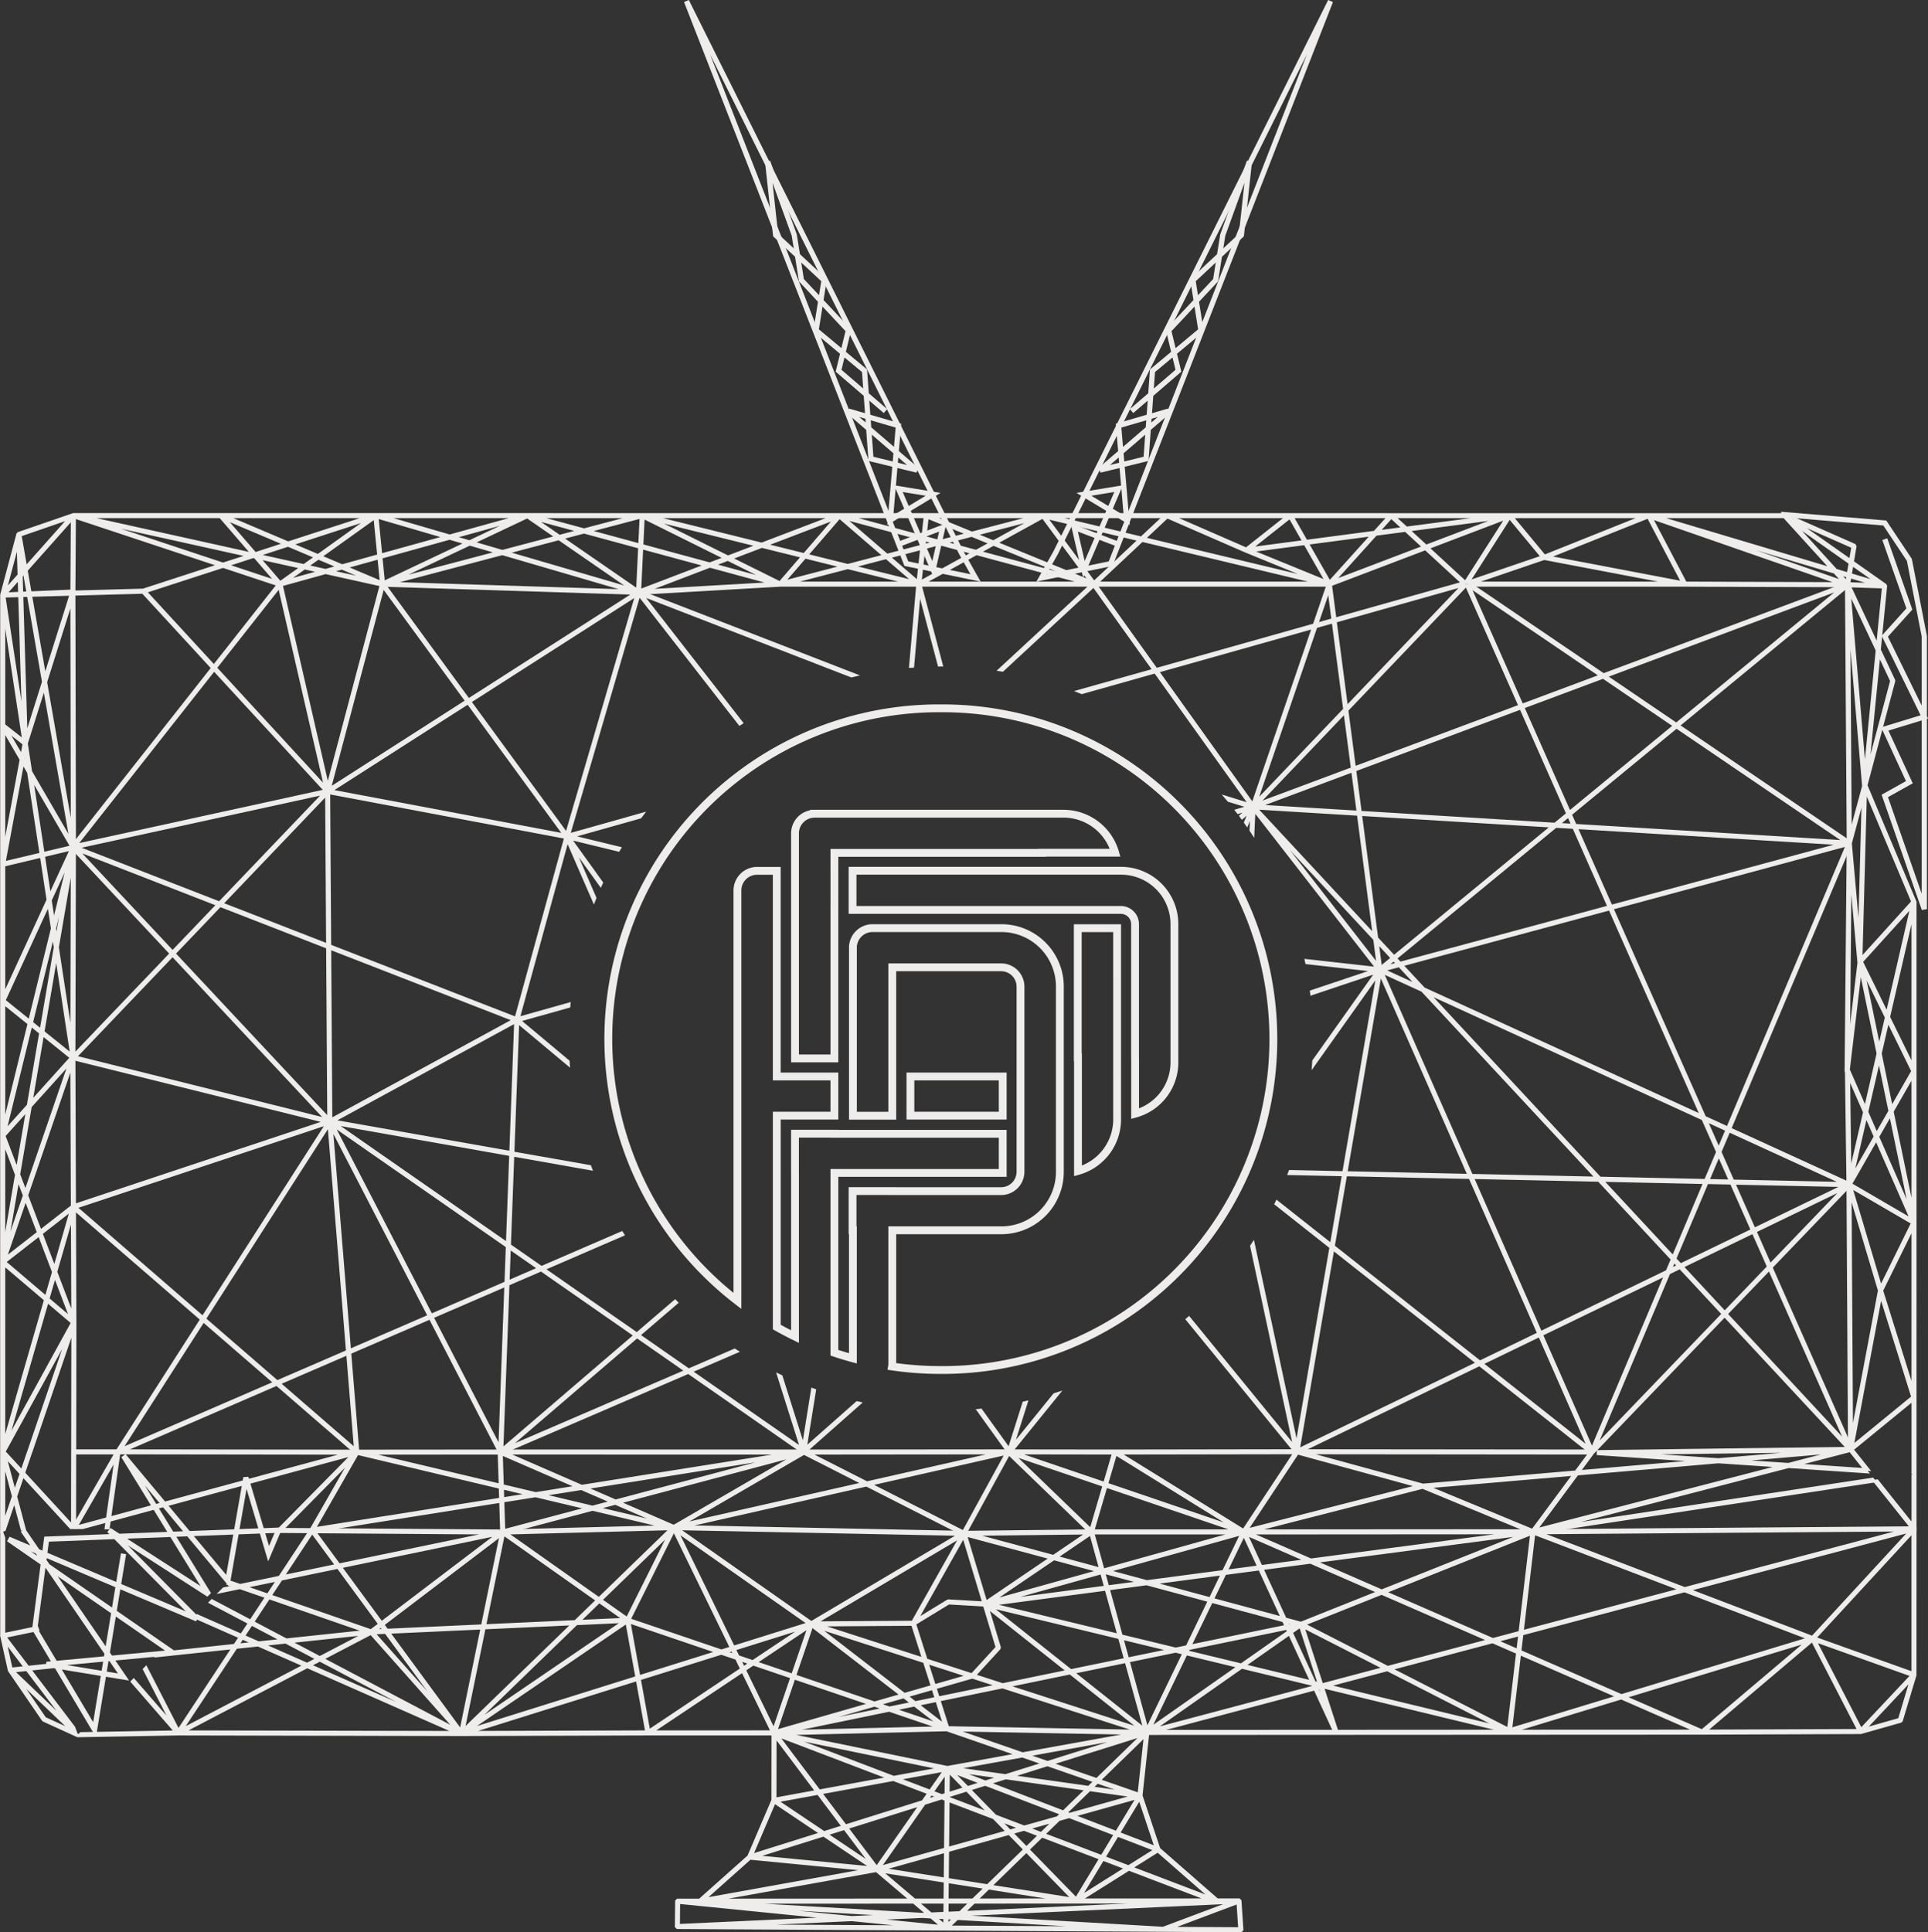
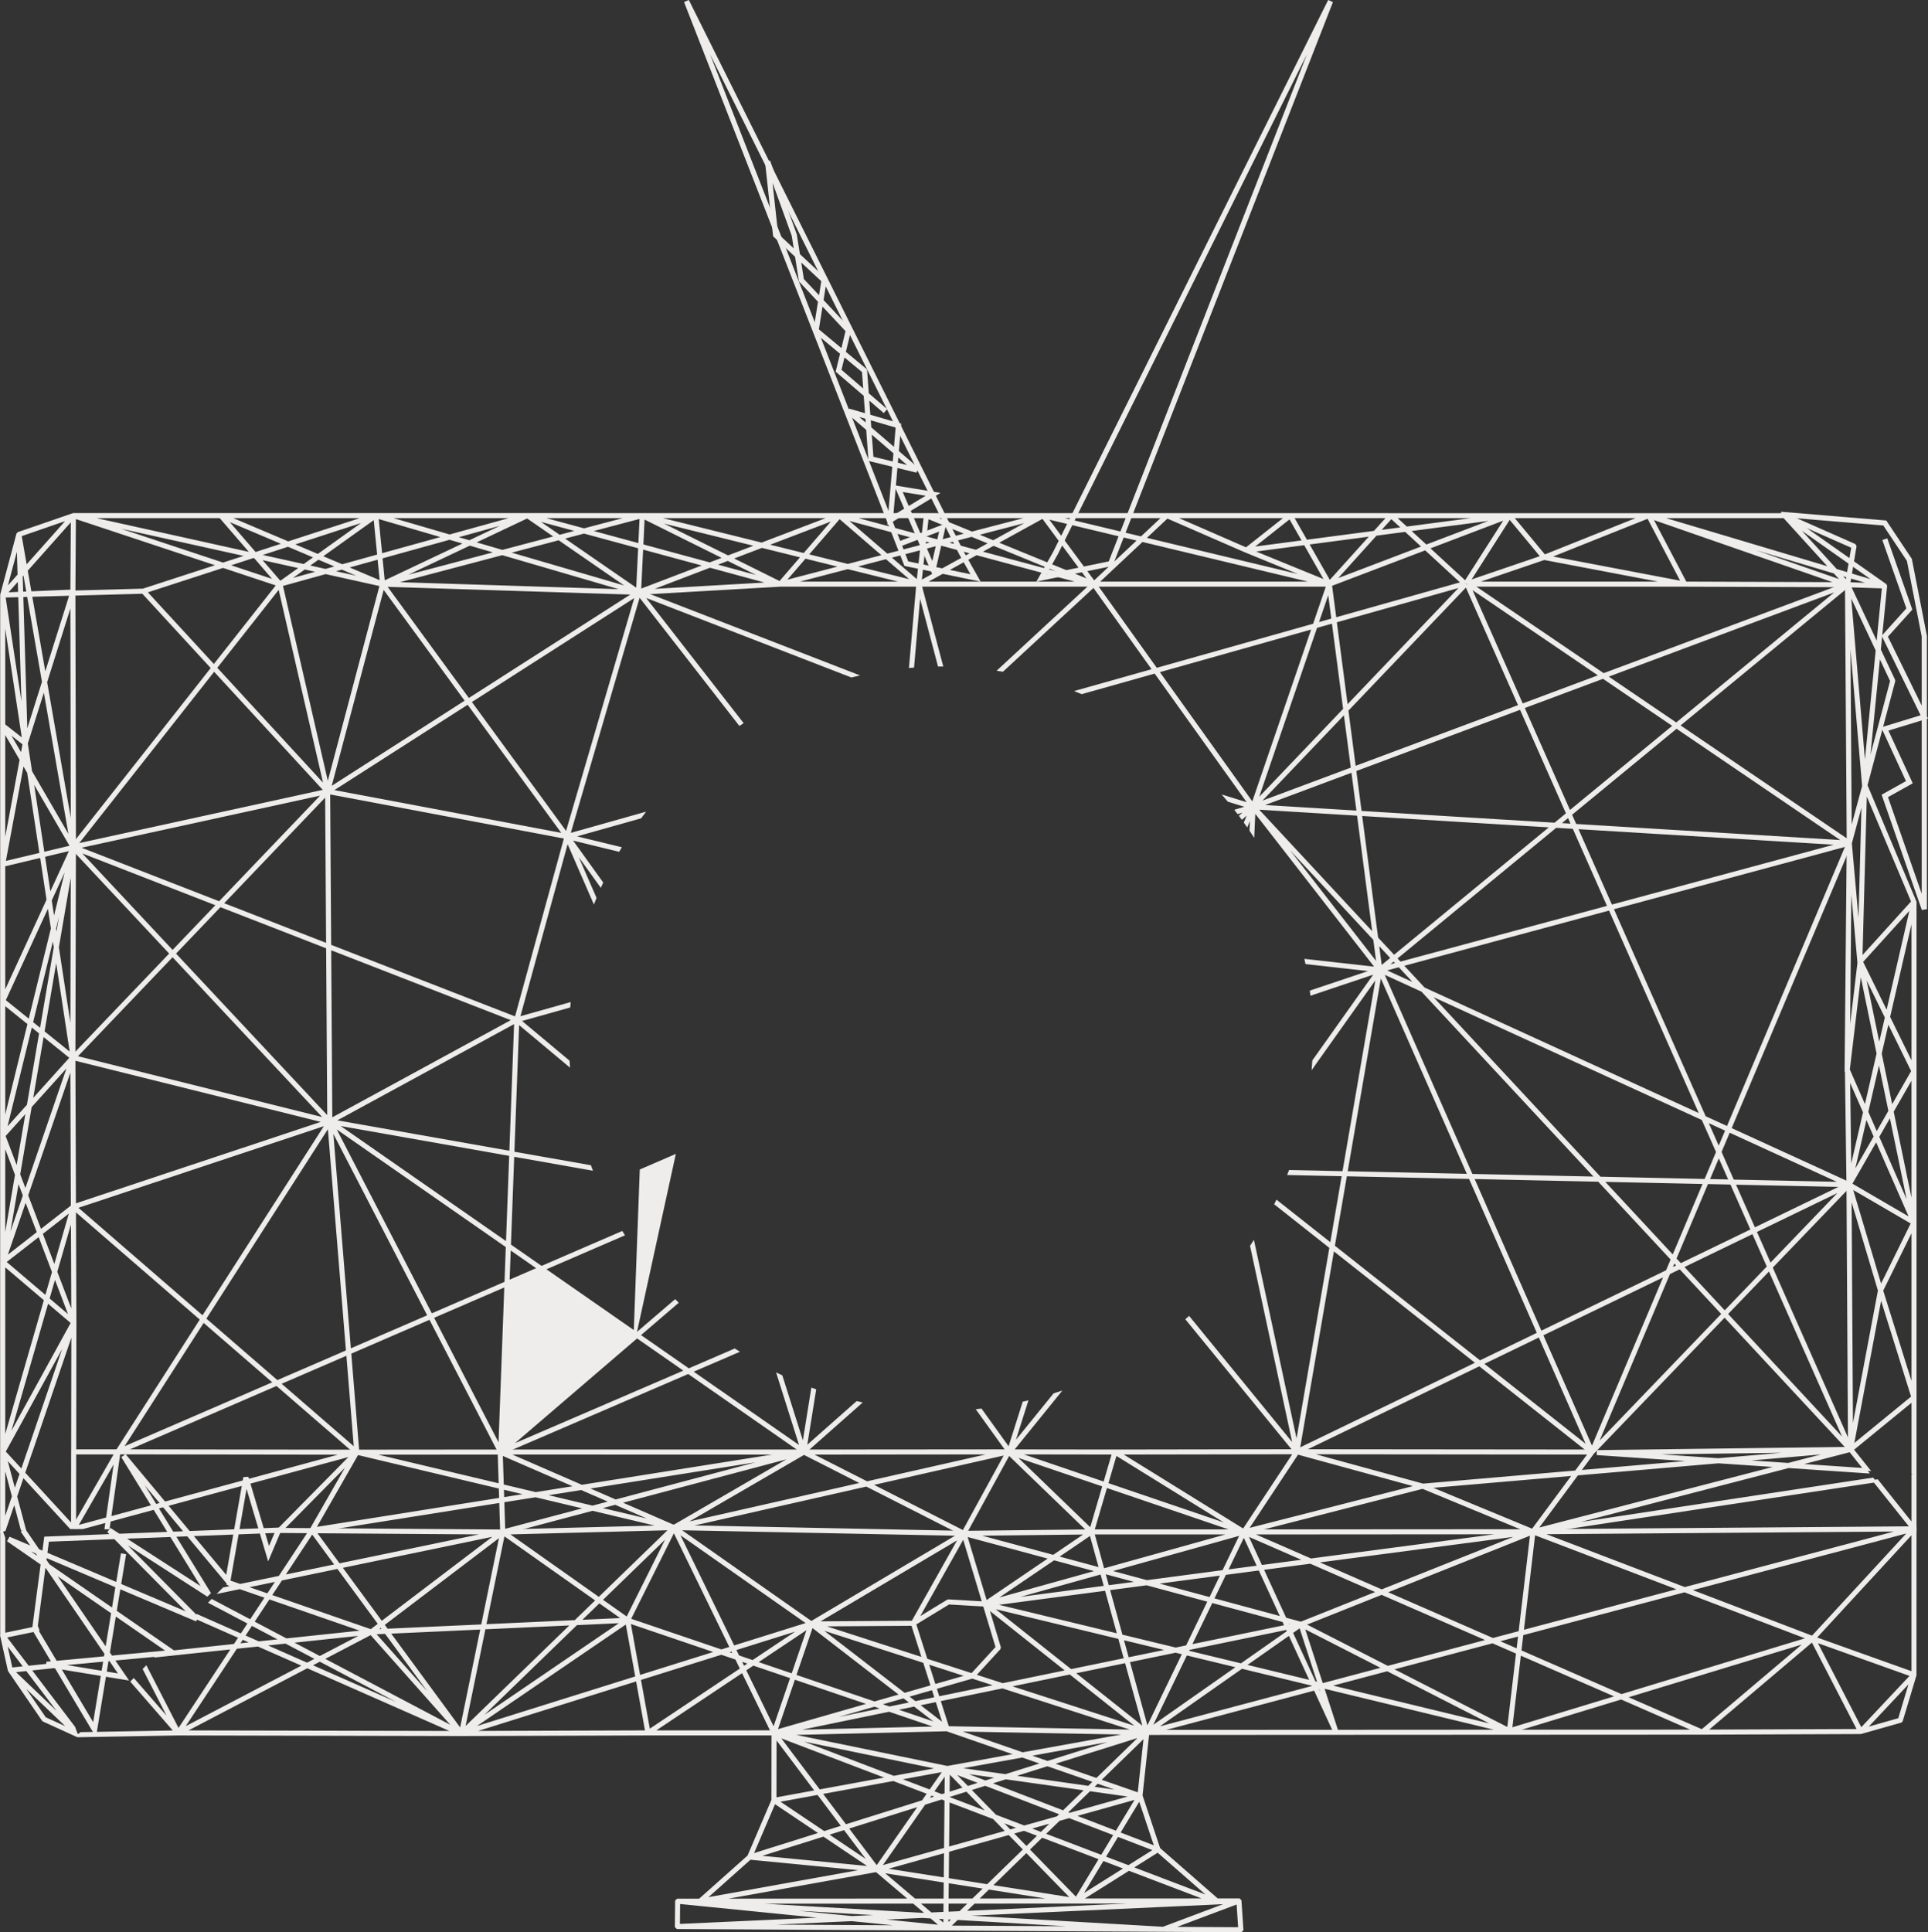
<svg xmlns="http://www.w3.org/2000/svg" width="369.331" height="370.127" viewBox="0 0 369.331 370.127">
  <rect x="0" y="0" width="369.331" height="370.127" fill="#333333" stroke="none" />
  <g id="Group_21705" data-name="Group 21705" transform="translate(-357.805 -6437.777)">
    <g id="Group_21687" data-name="Group 21687">
      <g id="Group_21624" data-name="Group 21624" transform="translate(358.088 6536.305)">
        <path id="Path_36115" data-name="Path 36115" d="M89.19,326.745l4.67-1.265-.184,1.3.473,0,.2-1.437,46.6-12.634L126.83,327.018l.653,0L140.633,313.7l-7.653,13.358.262,0,.118,0,0,0,2.052.016,33.853-5.376.178,5.621h.241l1.993-.051,15.209-4.039,13.786,3.279,1.8-.048.006.015,0-.015,1.922.039,34.97-7.915,17.638,8.969,1.024.02.394,0,8.211-14.995,15.252,14.725.572-.006v0l0,0h.313l2.492-8.495,24.974,8.5h3.285l32.385-8.283,19.95,8.25h1.176l3.279-.024,62.127-9.425-.338-.424-60.617,9.2,44.513-11.548,15.036,1.015-.395-.5-13.2-.891,10.35-2.685-.094-.117-.35-.375-47.83.619-.012.468,19.978,1.348-23.605,2.032,2.65-3.58-.011.011-.155-.1-.16.124-.53-.419-54.839-.055-.918.445-.162-.122-.121.06-.313-.383L286.959,312l-19.72-.026-.295.364-.221-.119-.151.108-.258-.36L227.793,312l-.3.262-.152-.083-.137.1-.4-.28L170.449,312l-1.055.455-.1-.154-.2.045-.179-.345-26.965.024.017.216-.386.2-.477-.413-43.993-.063-1.037.449-.29-.341.071-.108-8.121.006v.468l7.844,0-7.864,13.661v.647Zm277.776.472-20.051-8.293,27.973-2.407Zm49-12.645-10.351-.7,19.516-1.68Zm-30.6-2.066,36.1-.467-18.911,1.627Zm17.192,1.631,11.973.807-46.9,12.167,7.882-10.647Zm-24.664-1.671-2.628,3.549-29.3,2.52-22.39-6.124Zm-55.969-.02,23.1,6.319-32.825,8.395Zm-.54-.037-9.788,14.809-23.811-14.754Zm-34.282.184,22.691,14.06-24.383-8.3Zm-.451-.129-1.684,5.74-16.956-5.768Zm-1.817,6.19-2.478,8.442L267.5,312.758Zm-115.174.484,5.121,1.218-5.057.8Zm.26,8.121-.179-5.629,6.236-.99,9.954,2.367Zm16.969-4.507-9.7-2.3,7.56-1.2,5.816,2.53Zm-1.276-3.642,37.3-5.922-31.611,8.394Zm2.239,3.872,3.409-.906,8.7,3.784Zm70.089,4.52-17.844-9.074,26.04-5.893Zm6.541-15.066L239.443,318.1l-11.07-5.628ZM227.4,312.5l11.322,5.758-34.806,7.874ZM202.463,326.44l-10.478-4.557,33.782-8.971Zm21.966-13.968-39.62,6.291-14.48-6.3Zm-40.48,6.427-7.957,1.264-6.35-1.51-.194-6.059Zm-14.973-6.433.193,6.074-25.446-6.051Zm-27.128.061,27.336,6.5.069,2.206-35.636,5.659Zm-45.665-.1,43.8.062L94.423,324.84Zm-.606.934-1.645,11.614-5.971,1.619Z" transform="translate(-73.667 -132.625)" fill="#EEEDEB" stroke="#EEEDEB" stroke-width="0.5" />
        <g id="Group_21623" data-name="Group 21623">
          <path id="Path_36170" data-name="Path 36170" d="M219.517,191.406l1.265-14.395,3.757,14.182c.121,0,.24-.009.361-.009l.123,0-4.052-15.294h-.561l-1.366,15.55Z" transform="translate(-44.935 -162.292)" fill="#EEEDEB" stroke="#EEEDEB" stroke-width="0.5" />
          <g id="Group_21622" data-name="Group 21622">
-             <path id="Path_36171" data-name="Path 36171" d="M95.877,341.645h1.257l29.287-12.668,14.706,12.731h.846l-1.533-18.795,15.358-6.644,13.141,25.414h1.536l34.8-14.992,21.554,15h.988l10.322-9.126c-.188-.041-.374-.087-.561-.13l-9.878,8.734,1.781-11.095c-.149-.054-.3-.1-.45-.155l-1.742,10.846-4.223-13.357c-.191-.09-.385-.177-.576-.269l4.444,14.054-21.152-14.717,8.837-3.807c-.158-.1-.319-.2-.477-.3l-8.814,3.8-9.528-6.63,7.261-6.226c-.111-.111-.215-.229-.324-.34l-7.335,6.289-17.825-12.4,15.191-6.57c-.084-.135-.174-.264-.257-.4l-15.387,6.655-6.091-4.238.64-17.236,14.939,2.642c-.063-.171-.132-.339-.194-.509l-14.726-2.6.929-24.981,9.7,8.106c-.016-.218-.037-.434-.05-.652l-9.371-7.836,9.513-2.674c.015-.166.023-.333.038-.5l-9.706,2.728,9.347-34.058,5.075,11.654c.08-.206.16-.412.243-.617l-4.277-9.821,5.321,7.4c.074-.163.147-.329.223-.492L182.6,224.4l9.3,2.26c.083-.14.161-.283.244-.423l-9.182-2.23,13.11-3.693c.152-.206.3-.412.456-.615l-14.145,3.984,13.449-45.936L215.1,202.5c.132-.085.263-.171.4-.255l-19.062-24.478,40.07,15.524c.269-.067.541-.124.813-.188l-40.5-15.689-1.079.062-.012-.056-.009.057-.756-.024-31.8,20.365-16-21.888-.481-.015-.015-.093-.028.087-.239-.054L136.191,214.4l-8.867-38.557-.217.06-.052-.015-.084.012-.317-.106-12.263,15.566-13.1-14.233-.407.132-.107,0L114.1,191.734l-26.4,33.515v.864h0v.611l18.456,19.716L87.6,265.844v.127l.055.362-.056.035v.286l48.153,11.994L87.705,294.626l0,.84,24.3,21.035Zm.74-.285,15.749-24.549,13.661,11.826Zm16-24.947,23.793-37.085,3.531,43.29-13.439,5.814Zm23.987-70.968,35.241,13.711-35.026,19.069Zm4.869,95.948L126.9,328.771l13.087-5.66ZM140.4,322.421l-3.48-42.657,18.662,36.09Zm-3.165-43.07,33.321,23.184-.258,6.954-14.284,6.179Zm31.891,61.674-12.9-24.94,14.049-6.077Zm26.309-21.18,9.389,6.533L170.647,341.1Zm-.4-.277L169.579,341.4l1.175-31.6,6.317-2.733Zm-18.417-12.814-5.845,2.529.239-6.429Zm-6.043-4.775L137.6,279.034l33.608,5.945Zm.65-17.474-33.934-6,34.863-18.98Zm24.107-106.73L181.945,223.5l-18.5-25.31ZM181.5,223.683l-44.7-8.428,26.254-16.811ZM146.8,176.213l15.973,21.855-26.223,16.795Zm34.939,47.993-9.5,34.6L136.6,244.941l-.193-29.282Zm-45.39,53.814-29.56-31.576,8.778-9.184,20.567,8Zm-.219-33.262-20.213-7.864,20.025-20.948Zm-9.207-68.55,8.822,38.359-21.036-22.856Zm-12.508,15.876,21.307,23.151L87.959,225.67Zm21.057,23.684-20.023,20.943L88.178,226.1ZM88.245,226.63,115.1,237.079l-8.629,9.023Zm-.375,39.609,18.6-19.457L135.878,278.2Zm.068,28.8,48.1-15.994L112.264,316.1Z" transform="translate(-73.692 -162.314)" fill="#EEEDEB" stroke="#EEEDEB" stroke-width="0.5" />
+             <path id="Path_36171" data-name="Path 36171" d="M95.877,341.645h1.257l29.287-12.668,14.706,12.731h.846l-1.533-18.795,15.358-6.644,13.141,25.414h1.536l34.8-14.992,21.554,15h.988l10.322-9.126c-.188-.041-.374-.087-.561-.13l-9.878,8.734,1.781-11.095c-.149-.054-.3-.1-.45-.155l-1.742,10.846-4.223-13.357c-.191-.09-.385-.177-.576-.269l4.444,14.054-21.152-14.717,8.837-3.807c-.158-.1-.319-.2-.477-.3l-8.814,3.8-9.528-6.63,7.261-6.226c-.111-.111-.215-.229-.324-.34l-7.335,6.289-17.825-12.4,15.191-6.57c-.084-.135-.174-.264-.257-.4l-15.387,6.655-6.091-4.238.64-17.236,14.939,2.642c-.063-.171-.132-.339-.194-.509l-14.726-2.6.929-24.981,9.7,8.106c-.016-.218-.037-.434-.05-.652l-9.371-7.836,9.513-2.674c.015-.166.023-.333.038-.5l-9.706,2.728,9.347-34.058,5.075,11.654c.08-.206.16-.412.243-.617l-4.277-9.821,5.321,7.4c.074-.163.147-.329.223-.492L182.6,224.4l9.3,2.26c.083-.14.161-.283.244-.423l-9.182-2.23,13.11-3.693c.152-.206.3-.412.456-.615l-14.145,3.984,13.449-45.936L215.1,202.5c.132-.085.263-.171.4-.255l-19.062-24.478,40.07,15.524c.269-.067.541-.124.813-.188l-40.5-15.689-1.079.062-.012-.056-.009.057-.756-.024-31.8,20.365-16-21.888-.481-.015-.015-.093-.028.087-.239-.054L136.191,214.4l-8.867-38.557-.217.06-.052-.015-.084.012-.317-.106-12.263,15.566-13.1-14.233-.407.132-.107,0L114.1,191.734l-26.4,33.515v.864h0v.611l18.456,19.716L87.6,265.844v.127l.055.362-.056.035v.286l48.153,11.994L87.705,294.626l0,.84,24.3,21.035Zm.74-.285,15.749-24.549,13.661,11.826Zm16-24.947,23.793-37.085,3.531,43.29-13.439,5.814Zm23.987-70.968,35.241,13.711-35.026,19.069Zm4.869,95.948L126.9,328.771l13.087-5.66ZM140.4,322.421l-3.48-42.657,18.662,36.09Zm-3.165-43.07,33.321,23.184-.258,6.954-14.284,6.179Zm31.891,61.674-12.9-24.94,14.049-6.077Zm26.309-21.18,9.389,6.533L170.647,341.1Zm-.4-.277l1.175-31.6,6.317-2.733Zm-18.417-12.814-5.845,2.529.239-6.429Zm-6.043-4.775L137.6,279.034l33.608,5.945Zm.65-17.474-33.934-6,34.863-18.98Zm24.107-106.73L181.945,223.5l-18.5-25.31ZM181.5,223.683l-44.7-8.428,26.254-16.811ZM146.8,176.213l15.973,21.855-26.223,16.795Zm34.939,47.993-9.5,34.6L136.6,244.941l-.193-29.282Zm-45.39,53.814-29.56-31.576,8.778-9.184,20.567,8Zm-.219-33.262-20.213-7.864,20.025-20.948Zm-9.207-68.55,8.822,38.359-21.036-22.856Zm-12.508,15.876,21.307,23.151L87.959,225.67Zm21.057,23.684-20.023,20.943L88.178,226.1ZM88.245,226.63,115.1,237.079l-8.629,9.023Zm-.375,39.609,18.6-19.457L135.878,278.2Zm.068,28.8,48.1-15.994L112.264,316.1Z" transform="translate(-73.692 -162.314)" fill="#EEEDEB" stroke="#EEEDEB" stroke-width="0.5" />
            <g id="Group_21621" data-name="Group 21621">
              <path id="Path_36078" data-name="Path 36078" d="M442.071,324.017l-69.228.531-3.241.491-.011-.048-.115.033-1.088-.451-52.336.033-1.811.463-.083-.116-.051.11-1.339-.456-27.466,0-.089.3-.388.1-.411-.4-23.463.269-.193.351-.312.1-.913-.464-52.609-1.054-1.876.424-.057-.146-.048.146-1.749-.416-28.995.76-1.932.512-.294-.218-.009-.244-34.031-.245-2.207.35-.241-.347.012-.021-5.5-.04-.459.466,5.649.04-5.716,8.659-7.578,1.572-1.86-.644-.366.369,1.328.46-2.241.466-.594.6,3.7-.768,5.087,1.762-3.031,4.589-7.41-3.909-.345.349,7.5,3.954-1.525,2.308-8.467-3.734-.352.356L121.88,345l-1.018,1.542-14.282,1.514-.519.525,14.466-1.532-10.451,15.827-6.2-12.079-.346.351,5.433,10.584-7.441-8.551-.33.334,8.353,9.6-18.152.324-.4.408-.254-.126-.133.043-.542-1.471-8.453-11.123,4.186-.444-.167-.453-4.351.461-4.44-5.843,6.322-1.31-.163-.445-6.335,1.314V325.961l-.469-1.271v20.046l.043.035-.037.016,1.466,6.591,6.494,9.481.1.079,6.473,2.956.1.022,19.226-.344,54.249.116h0l35.738-.116h23.9l-.016,12.641-4.618,10.776-9.378,8.35-4.216,0-.234.232-.049,4.857.234.224,107.939.625.235-.25-.366-5.522-.234-.219-4.172,0-11.142-9.74-3.409-10.206,1.282-11.862,106.2-.056,30.356-.118L440,361.141l.161-.157,2.618-8.709.009-28.027-.417.146ZM76.884,345.731l3.845,5.059-2.658.283Zm4.177,5.5,7.787,10.245-10.432-9.966ZM84.5,360.54l-5.14-7.48,10.29,9.831Zm314.884-24.595,42.448-11.265L423.095,345Zm23.048,9.3-35.922,10.926-19.419-8.48.388-3.282,31.129-8.262ZM440.7,324.5l-42.065,11.163-27.827-10.627Zm-70.94.637,28.1,10.731-30.321,8.046Zm-2.707,18.907-5.181,1.375-20.686-9.034,28.1-11.21Zm-.06.5-.35,2.959-4.082-1.783Zm-65.871,2.7-10.406-2.517-2.469-8.951,7.322-.967,11.961,3.226-4.241,8.762Zm1.91.084-.163.338-.678-.163Zm-89.284,48.479,37.178-.02,2.622,2.224-.941.043Zm34.323,2.455-8.987.409-22.168-2.212Zm-35.423-2.924,31.143-5.6,6.581,5.583ZM217.3,348.7l-.678-1.389,13.2-4.134-9.708,6.48Zm2.322,1.283-1.28.854-.752-1.543Zm-2.946-1.494-1.831-.622,1.325-.416Zm14.188-5.444-3.143,9.2-7.048-2.394Zm56.79-7.662L267.9,337.99l19.015-5.3Zm-.282-2.785,7.024,1.894-6.273.829Zm-21.426,5.449,11.84-8.037,8.631,2.33Zm21.834-2.208L290.2,344.6l-24.29-5.874Zm2.559,9.279,1.136,4.115-10.447,2.152-15.421-12.249Zm-18.26,36.711,2.926,1.115-2.474,2.407-2.8-2.865Zm-2.718.275-2.03-2.083,4.011,1.528Zm3.476-.488,4.959-1.388-2.421,2.355Zm-.736-.28-5.549-2.113-4.942-5.064,3.035-.953,14.6,5.617-.741.722Zm-12.719-10.658,8.1,1.144-2.825.889Zm-.529-.548,12.893-2.332,4.065,1.411-7.285,2.286Zm5.088,2.806-2.7.848-2.947-3.021Zm-3.2,1-3.174,1,.04-4.207Zm.367.377,4.4,4.509-7.949-3.026,0-.371Zm5.18,5.308,2.559,2.624-11.381,3.186.088-9.135Zm2.931,3.005,2.976,3.048-7.1,6.908-7.686-1.208.052-5.456Zm-4.545,10.364-2.384,2.319-4.919,0,.033-3.464Zm.578.091,14.131,2.221-16.421.007Zm.42-.408,6.85-6.663,8.92,9.142Zm7.186-6.991,2.63-2.559,11.235,4.278-4.665,7.71Zm14.31,1.889,4.423,1.684-8.776,5.513Zm-.2-.578-11.11-4.229,2.881-2.8,2-.561,8.775,3.376Zm-7.527-7.717.279-.271.291.111Zm.168-.817-14.247-5.483,3.2-1.005,15.469,2.185Zm-10-6.815,6.948-2.182,9.068,3.148-1.164,1.132Zm3.079-4.02,19.265-3.484-15.388,4.83Zm-.9-.313L258.771,362.8l34.449.64Zm-14.311-5.009-1.672-5.244,12.146-2.5,26.062,8.425Zm-2.559-8.027-1.4-4.388,7.847,2.537Zm7.247-1.592,4.884,1.578-11.387,2.346-.6-1.887Zm-6.964,4.02-4,.823-1.605-1.238,5.009-1.437Zm-4.6.948-4.318.89-2.078-.707,4.837-1.387Zm-5.225,1.076-15.214,3.135,13.253-3.8Zm.876.3,9.73,3.305-29.2.706Zm.907-.186,3.931-.809,4.959,3.828Zm4.536-.935,3.649-.752,1.51,4.736Zm17.188-3.541,12.029-2.479,13.521,10.739Zm11.552-2.859-12.456,2.567-5.389-1.743,4.735-5.158.052-.225-2.3-7.642Zm-13.547-4.552-4.789,5.218-8.755-2.83-2.2-6.9,6.5-3.957,6.808.4Zm-14.092,2.21-20.026-6.474,17.925-.117Zm.174.55,1.5,4.692-5.327,1.528L232.518,343.1Zm-4.39,6.382-5.155,1.478-15.257-5.182,3.261-9.541Zm-20.563-3.261,14.618,4.965-18.088,5.188Zm18.187,19.14-13.377,2.458-7.97-10.588Zm-19.229-7.825,29.182,6-9.065,1.666Zm5.336,10.377-7.914,1.454.016-11.944Zm.316.419,4.762,6.325-3.638,1.142-8.978-6.026Zm5.062,6.723,5.155,6.848-8.595-5.768Zm5.277,7.5-22.288-2.156,13-4.08Zm-4.8-7.644L252.24,377.1l-8.385,11.988Zm-.3-.4-4.723-6.273,13.907-2.553,6.757,2.572-1.122,1.6Zm16.393-6.082,1.349.513-2.189.686Zm-.174-.569-6.145-2.339,8.929-1.642Zm-27.839-10.949,31.025-.751,13.581,4.714-13.461,2.434Zm31.111,34.317.019-2.055,4.441,0-2,1.945Zm1.956.379-.216.212-1.745-.1Zm3.177-2.436,40.368-.02L260.518,397.7Zm20.368-.478,9.291-5.837,15.294,5.825Zm9.238-6.357-4.673-1.781,2.551-4.216,7.233,2.784Zm-2.321-6.575-8.266-3.181,12.268-3.434Zm-9-3.462-.678-.261,4.529-4.406,8.517,1.2Zm4.277-5.079,1.071-1.044,5.8,2.015Zm.953-1.582-8.694-3.018,17.411-5.464Zm-4.494-20.484,10.1-2.08,3.569,12.932Zm9.355-6.522,9.187,2.223-8.112,1.671Zm31.845-2.445-.35-.761,1.749.47Zm1.352.2-.952.667-.2-.43Zm-1.956-1.516-4.416-9.591,9.255-1.222,13.031,5.692-14.868,5.933Zm.133,1.413-18.365,3.783,4.123-8.516,13.773,3.716Zm-.722-1.57L308.2,337.732l2.373-4.9,6.624-.874Zm-13.772-3.716-10.96-2.958L310.02,332.9Zm-4.129,9.6,18.824-3.879.28.607-9.042,6.341-10.338-2.5Zm19.3-2.839,4.219,9.163-12.853-3.109Zm.39-.274L325,342.913l3.572,10.968-.852-.2Zm5.046,10.213-.306.08-.079-.173Zm.473.36,1.567,4.817-2.146-4.663Zm-3.305-11.665,15.528,7.935L329.3,354.059l-.2-.049Zm16.154,8.256,21.509,10.991-32.924-7.964Zm-15.987-8.7,14.891-5.94,20.569,8.982-19.421,5.154Zm14.9-6.449-12.745-5.565,39.894-5.266Zm25.4-11.073-38.974,5.144L315.3,325.076Zm-39.874,5.263-8.629,1.138-2.828-6.143Zm-11.932-4.917L317,331.51l-6.174.815Zm-3.915,7.008L295.6,334.333l-7.415-2,25.558-7.126Zm2.207-7.321L287.3,332.094l-.074-.019-1.931-7Zm-27.621.14,1.853,6.715-8.4-2.269Zm-.637-.135L277.7,329.5l-15.45-4.168Zm-7.024,4.769-12.427,8.435L260.9,325.455Zm-16.7-4.137,3.821,12.69-6.711-.39-.135.034-5.957,3.625Zm-9.764,16.39-18.551.121,27.745-16.457Zm9-16.768L231.32,342.188l-25.557-17.931Zm-28.942,17.048-14.369,4.5L205.608,324.72ZM205,324.536l10.967,22.49-1.87.586-17.631-5.989Zm-18.173,17.413,3.867-3.747,4.748,3.354Zm8.495.082-28.9,19.7,19.9-19.284Zm-4.286-4.16,13.143-12.74-8.129,16.279Zm22.3,9.979-15.01,4.7-1.89-10.444ZM204.4,324.257,190.643,337.6l-17.721-12.514Zm-32.036,1.008L190.3,337.928l-4.183,4.054-17.338.792ZM168.3,342.8l-18.265.834-.765-1.041,22.589-17.159ZM149.8,344.111l11.326,15.42-13.609-15.315Zm-2.043-.377,1.133-.86.575.784Zm1.23-1.522-7.833-10.664,30.087-6.243ZM170,325.083l-29.153,6.049-4.62-6.291Zm-34.3-.169,4.645,6.323-10.219,2.121Zm-5.94,9,10.891-2.261,7.964,10.845-1.638,1.244-19.3-6.676Zm-7,1.45,6.347-1.316-1.888,2.859Zm4.65,2.106,18.536,6.412-15.209,1.612-6.4-3.375Zm9.764,11.946,21.08,11.116L135.291,350.4Zm-2.434.745-8.445-3.726,4.351-.461,6.023,3.177Zm-3.258-4.274,14.335-1.519-8.644,4.519Zm-7.4-3.375,5.822,3.07-4.468.473-2.859-1.261Zm-1.767,2.679,2.185.964-3.035.321Zm-1.185,1.792,4.232-.447,8.85,3.9-23.466,12.273ZM111,363.106l23.76-12.427,28.424,12.539Zm26.681-13.955,9.285-4.854,16.3,18.349Zm26.5,13.739-13.812-18.8,17.834-.815Zm4.5-19.642,16.928-.774-20.926,20.284Zm27.285-1.093,1.907,10.539-32.135,10.066Zm-30.117,21.06,32.109-10.057,1.8,9.946Zm32.56-10.2,15.678-4.91,2.878.977.984,2.018-17.743,11.844Zm2.4,10.088,17.346-11.576L223.8,363.1Zm17.739-11.839,1.631-1.09,7.388,2.511-3.431,10.039Zm5.714,25.351,8.909,5.979-13.255,4.161Zm-4.684,10.759,22.569,2.183L210.8,395.2Zm-13.636,8.461,29.9,2.986L205.9,400.187Zm8.858,4.416,24.271-1.108,13.23,1.321Zm27.509-1.255,10.295-.47,1.661.1,2.093,1.776Zm14.545,1.208-1.811-1.537,1.824.1Zm.023-2.342-2.642.121-2.585-2.193,5.247,0Zm.024-2.544-5.8,0-6.45-5.472,12.288,1.932Zm.039-4.011-11.982-1.884,12.032-3.369Zm.055-5.742-12.569,3.52,8.544-12.213,3.336-1.048.781.3Zm.1-9.943-.065-.024.065-.021Zm0-.538-.776.244-1.794-.684,2.611-3.731Zm.24,23.715,1.294.074-1.307,1.271Zm.3,1.694,1.627-1.582,30.513,1.765Zm55.714.317-13.321-.076,12.993-4.88Zm-1.584-4.986-13.042,4.9-39-2.257.289-.28Zm-3.722-.8-15.41-5.867,5.062-3.18Zm-10.706-9.736-7.129-2.743,4-6.619Zm-3.265-10.235-7.582-2.631,8.79-8.551Zm1.571-12.466-3.586-13,9.054-1.866,1.547.373Zm7.481-14.376,10.034,2.427-16.971,11.9Zm10.641,2.573,13.615,3.293.2.438L296.8,362.684Zm-16.382,12.229,30.4-8.067,3.706,8.049Zm34.638-.018-2.748-8.445.029-.009,34.875,8.435Zm10.323-11.915,19.487-5.17,4.753,2.076-1.727,14.6Zm24.689-2.9,18.785,8.2-20.493,6.233Zm-1.274,14.794,20.719-6.3,14.388,6.285Zm36.188-.059-14.778-6.453,34.967-10.635Zm.683.038,20.45-17.312,8.88,17.2Zm37.114-2.228-6.65,1.889,8.945-9.522ZM432.4,362.67,423.641,345.7l18.5,6.611Zm9.916-10.8-18.748-6.7,18.748-20.326Z" transform="translate(-76.188 -129.931)" fill="#EEEDEB" stroke="#EEEDEB" stroke-width="0.5" />
              <path id="Path_36092" data-name="Path 36092" d="M438.71,196.665l-.015-.16-2.747-5.835,1.205-12.2-.1-.215-6.261-4.41.5-2.976-.138-.252-13.279-5.86-327.914-.02-10.518,3.62-.15.161-3.1,11.613-.009,179.365.2-.073.032-.161.339-.011,1.907-5.6,1.46,5.493.481-.015-1.67-6.278,1.358-3.983,9.185,9.988.381-.012.374-.648.02-13.656h-.468l-.021,13.934-9.3-10.111,1.3-3.818h-.5L80.1,347.97l-3.147-3.421h-.533v-.468h.4l12.145-22.1-7.534,22.1h.5l7.892-23.151-.034,23.146h.469l.035-24.566h0l-.083-21.619-.39-.338.08-.4.306-.1-.107-27.971-.233-.059-.113-.39.346-.362.1-39.119-.494-.528.091-.136-.1-.168.507-.644L90.1,180.045l13.168-.362-.072-.079.345-.318.241.262,14.853-4.82,10.511,3.487.207-.262.412.093.051.218,8.464-2.345,10.625,2.355.063-.235.416-.078.284.388,47.793,1.523.637-.408.124.094.087-.115,1.007.39,26.046-1.5h26.3l.023-.255.459-.04.078.295h32.622l.439-.407.35.035.266.372h44.327l.106-.311.453.045.024.184,18.162-6.912,7.1,6.535.53-.149-7.137-6.574,15.013-5.712-7.854,12.28.179-.05.09.043.1-.012.929.633h40.718l29.894.1,1.2-.449.232.4-.38.313.328,48.56.371.251-.048.135.13.149-.461,1.091-.391,42.372.063,0h0l.285,21.481.336.154-.049.211.121.165-.4.417.29,49.013.456,1.027-.2.135h0l.048.186-.146.038,2.854,3.576.634.043-3.073-3.849,11.589-9.478v13.9l.25.016.02.466-.269.041v9.57l-6.815-8.536-.535.082,7.1,8.893.481,0,.035.079.2.155V238.982l-9.4-22.345ZM79.931,348.476l-1.213,3.559-1.825-6.862Zm-3.274-2.367,1.788,6.725-1.788,5.244ZM89.191,165.482l-8.339,9.375-1.066-6.126ZM86.342,309.1l-2.527-6.636L89.543,298Zm.061,1.477,3.108,8.162-4.386-3.728Zm-.277-.728-1.394,4.829-7.938-6.747,6.634-5.166Zm-9.225-2.6,3.9-11.375,2.447,6.428Zm4.663-45.486-4.852-3.906,8.491-18.44.706,4.631Zm4.53-16.5.364,2.394-2.7,15.87-1.787-1.439Zm-4.251,17.326,1.82,1.466-2.368,13.889-4.422,4.909Zm-.695,16.219-1.961,11.5-2.495-6.553Zm-1.787,13.27,1.185,3.112L77.14,305.11Zm1.421,2.419-1.266-3.329,2.218-13.012,7.53-8.357Zm1.1-17.2,2.2-12.9,5.461,4.4Zm2.289-13.432,2.512-14.734,2.912,19.1Zm2.216-19.791,2.24-9.136-1.918,11.252Zm-.185-1.213-.642-4.215,3.587-7.789ZM85.43,237.8l-1.169-7.67,5.281-1.258Zm-1.24-8.135L82,215.275l7.6,13.1Zm-4.138-18.677-2.817-4.856,3.247,2.546Zm.663-1.008.445,2.918-.748-1.289Zm-.435,2.335,1.073,1.85,2.38,15.609-7.014,1.67Zm1.522,1.693-.824-5.408,3.4-10.773L89.5,227.28ZM81.8,180.273l7.687-.211-4.976,15.79Zm2.4,16.552L80.931,207.2l-.818-26.879,1.208-.033ZM80.1,179.8l-.1-3.275.559-.629.67,3.855Zm-.121-3.956-.122-3.977.6,3.439Zm-.349,3.976-2.663.113,2.579-2.9Zm-.292-9.637.188,6.171-2.62,2.945Zm.308,10.154.742,24.371L76.7,180.415Zm-2.987,2.954,3.761,24.746-3.761-2.951Zm0,22.781,3.264,5.628-3.264,17.521Zm0,25.872,7.147-1.7,1.27,8.335-8.417,18.28Zm0,26.473,4.784,3.851-4.784,19.5Zm0,26.562,2.375,6.24-2.375,13.933Zm0,23.449,7.932,6.742-7.932,27.491Zm.575,33.93L84.981,315.5l4.775,4.059Zm12.583-24.137-3.2-8.394,3.121-10.819ZM83.641,302l-2.6-6.819,8.586-25,.1,27.079Zm6.074-70.659-.083,34.022-2.7-17.706ZM84.68,196.855l4.957-15.726.08,44.663Zm4.956-17.464-7.935.338-.746-4.283,8.77-9.857ZM361.483,165.2l-16.167,2.13L343,165.2Zm-16.772,2.21-4.765.628,2.472-2.74Zm-2.836-2.21-2.646,2.932-13.1,1.726-2.656-4.658Zm-16.248,4.725-10.145,1.336L323,165.321Zm-3.233-4.725-7.759,6.134L300.562,165.2Zm-7.817,6.619h.006l13.048,5.335L295.1,169.363l4.389-4.118ZM298.846,165.2l-4.295,4.029L277.73,165.2Zm-32.628,5.282L281.9,176.9l-18.352-4.942Zm-3.325,1.3-6.083-1.639,5.24-1.365,3.611,1.478Zm3.3-1.816-3.383-1.385,11.185-2.915Zm7.728-4.764-11.836,3.084-7.538-3.084Zm-20.366.1,7.775,3.18L255.9,169.9l-2.765-.746Zm1.43,4.834-2.015.525.113-1.036Zm-1.89-4.934-.418,3.827L238.46,165.2Zm-.469,4.3-.14,1.287-6.667,1.737-8.2-7.064Zm-7.359,3.168-6.958,1.814-7.84-1.943,6.247-7.242Zm-15.308-.255-7.34-1.82,13.287-5.076Zm5.463-7.211-13.6,5.194L200.853,165.2Zm-34.465.507,20.1,4.981-5.7,2.176Zm22.173,11.539-10.486-2.843,2.692-1.029ZM199.15,165.337l15.611,7.756-2.89,1.105-12.978-3.519Zm-2.023-.134-9.341,2.466-9.1-2.466Zm-10.249,2.7-3.814,1.008-4.875-3.363Zm-4.411,1.165-10.33,2.728-5.622-1.642,10.394-4.921Zm-16.59,1.388,5.381,1.571-19.664,5.191Zm-.04-.5-2.946-.86,11.481-3.181Zm9.37-4.758-13.17,3.648-12.5-3.648Zm-14.029,3.887-12.3,3.406-.714-7.207Zm-12.757,3.533-6.977,1.934-4.113-1.743,10.374-7.42Zm-11.6-.023-5.053-2.141,14.756-4.8Zm-.446.319-2.238,1.6-8.839-1.96,5.789-1.882Zm10.04-7.716-15.307,4.976L119.368,165.2Zm-15.985,5.2-5.642,1.834-5.744-6.658Zm-12.325-5.2,6.148,7.126L92.1,165.2Zm-14.776,14.009-13.227.364.091-14.284,27.693,9.187Zm-8.946-13.023,29.137,6.458-4.884,1.587Zm25,8.3,5.035-1.637.342.076,4.041,4.685Zm10.189,3.3-4.046-4.691,8.1,1.8Zm1.174-.264,3.491-2.5,3.066.68Zm7.519-2.083-3.516-.78,2.129-1.522,3.833,1.625Zm.976.216,2.165-.6,5.341,2.263Zm2.89-.8,6.332-1.754.459,4.631Zm6.79-1.881,13.106-3.632,3.168.925-15.8,7.481Zm1.884,4.945,21.32-5.628,24.257,7.081Zm22.2-5.86,9.967-2.633,13.925,9.606Zm25.007,7.174-14.443-9.964,4.211-1.112,10.624,2.88Zm-9.324-11.315,9.992-2.637-.254,5.279Zm10.179,3.246,12.257,3.322-12.648,4.832Zm.854,8.18,12.171-4.65,12.012,3.257Zm25.577-1.533-9.375-4.657,5.921-2.261,7.764,1.923Zm4.819-4.869,7.233,1.793-11.325,2.951Zm-2.932,4.926,11.118-2.9,11.692,2.9Zm12.068-3.144,6.436-1.678,5.329,4.594Zm12.478,2.91-5.489-4.731,6.182-1.611Zm1.177-6.469,2.982-.778,6.407,1.726-10.1,5.566Zm-.083,6.7,10.124-5.58,20.719,5.58Zm13.916-7.669,8.932-4.923,9.08,12.291Zm18.73,7.552-9.16-12.4,17.827,4.271Zm.561.117,8.651-8.117,33.883,8.117Zm29.54-6.139,10.3-1.358,4.136,7.257ZM330.6,177.7l-4.218-7.4,12.365-1.63Zm.781-.167,8.082-8.956,5.7-.752,3.428,3.158Zm17.7-6.736-3.314-3.051,17.333-2.284Zm89.156,25.83L433.663,213.8l2.2-22.221Zm-5.1,17.8-2.968-34.936,5.3,11.264Zm2.425-24.581L430.2,178.456l6.466.213ZM430.1,177.983l.213-1.268,4.8,1.433Zm5.515-.175-5.222-1.558.318-1.9Zm-4.811-6.84-.433,2.575-10.52-7.408ZM417.68,165.2l9.054,9.957L393.35,165.2Zm-27.153,0L371.767,172.7l-6.213-7.492Zm-25.446.162,6.217,7.5-14.081,4.8Zm-7.007,12.5,13.638-4.647,24.445,4.647Zm14.455-4.969,19.107-7.631,6.575,12.513Zm26.257,4.969-6.558-12.479,36.192,12.585Zm2.92-9.68,25.638,7.647,1.684,1.854Zm27.965,9.51-1.459-1.6,1.645.491Zm.264-1.58-2.334-.7-8.215-9.035,10.9,7.671Zm.161,8.1,2.756,32.434-.006.211-2.467,9.126Zm2.7,34.629-.742,27.486-1.658-18.6Zm-2.446,13.642,1.6,17.91H432l-1.967,16.572ZM430,271.173l2.3-19.338,3.339,16.179-2.407,10.467-3.2-7.313Zm.422,21.855,4.913-8.568,6.718,15.342Zm11.826,7.431-6.055,12.288-5.7-19.134Zm-4.338-21.431-2.519,4.391-1.848-4.219,2.32-10.084Zm-5.075-26.9,4.395,8.952-1.342,5.833Zm2.267,31.793-4.417,7.7,2.683-11.662Zm.523.029,2.429-4.234,3.82,18.506Zm.491-15.935,1.442-6.268,4.731,9.639-4.027,7.024Zm1.281-7.66-4.882-9.946,9.61-10.608Zm-7.335,12.057,2.99,6.829-2.741,11.917Zm.562,68.98-.278-46.643L435.9,313.4Zm.129,1.844,5.443-28.89,6.087,19.459Zm11.567-10.884-5.931-18.952,5.931-12.033Zm0-34.285L438.4,279.106l3.916-6.828Zm0-27.682-4.6-9.363,4.6-19.981Zm-.04-31.454-9.855,10.878.868-32.2Z" transform="translate(-76.188 -164.734)" fill="#EEEDEB" stroke="#EEEDEB" stroke-width="0.5" />
              <path id="Path_36172" data-name="Path 36172" d="M233.632,192.251l17.458-16.16,11.506,16.09-14.5,4.083c.24.1.481.186.72.284l14.066-3.962,18.149,25.377-4.675-1.443c.191.224.392.441.58.669l3.882,1.2-2.375.707c.1.133.21.263.312.4l1.884-.561-1.394,1.2c.093.126.179.257.272.384l1.515-1.3-.9,2.161c.107.15.214.3.32.45l.882-2.117-.143,3.164c.152.225.29.459.44.686l.2-4.517,23.538,30.274-13.6-1.521c.035.162.078.322.112.484l12.929,1.448-12.039,4.041c.021.157.041.316.061.474l12.451-4.179-12.06,16.991c-.018.3-.048.6-.069.907l12.33-17.372-6.511,37.845-10.276-.222c-.06.156-.123.31-.184.464l10.38.224-2.294,13.335-10.4-8.213c-.069.143-.147.281-.218.425l10.529,8.315-6.525,37.931-8.312-38.723c-.122.185-.235.375-.358.559l8.262,38.5-20.232-24.772c-.117.1-.236.2-.355.307l20.527,25.132h1.514l33.966-16.432,20.873,16.486h.676l.188.374-.009.011,25.231-26.252,23.588,25.365.3,0-.006-.892L380.887,306.6l14.667-15.262,0-.575,0-.371-22.571-10.332,22.618-53.527.011-1.18,0-.446L363.108,202.82l32.164-26.477,0-.261-1.051,0-45.465,16.986-25.147-17.091h-1.124l10.23,23.082L301.069,210.88l-1.438-11,22.822-23.9h-.113l-.157-.062-.43-.4-24.408,6.876-.851-6.5-.173.066-.069-.1-.015.118h-.327l-2.586,7.552-30.246,8.52-11.494-16.072h-1.054l-17.474,16.174C233.248,192.179,233.439,192.219,233.632,192.251Zm109.413,30.116,6.72,15.166L309.781,248.32l-.845-.907,30.679-25.254Zm-2.9-.646,1.913-1.575.77,1.738Zm-33.26,27.38,1.688-1.391.695.747Zm2.744-.255,3.583,3.853-6.625-3.034Zm-3.553.313-.63-4.811,2.808,3.018Zm7.971,4.436,33.366,35.88-23.939-.516-17.113-38.881Zm33.811,36.359,14.043,15.1-.971,2.3-24.2,11.71-13.042-29.635Zm.653.015,19.586.423-6,14.191Zm13.739,15.463.824.887-1.506.73Zm.2-.472L368.6,290.4l4.637.1,3.978,8.975-13.7,6.628Zm6.347-15.023,2.044-4.84,2.186,4.932Zm2.034-6.021-2.4-5.425,3.934,1.8Zm-.25.592-2.289,5.419-20.228-.438-32.906-35.384,52.626,24.09Zm-56.258-31.3-4.185-4.5,39.816-10.74L367.5,277.55ZM343.57,222.4l50.824,3.094L350.222,237.41Zm-34.953,24.669-3.275-3.521-3.1-23.666,36.683,2.234Zm-3.825-4.112-22.592-24.3,19.57,1.192Zm-19.721-20.519,19.826,21.32.658,5.026ZM306,250.416l16.959,38.533-23.5-.508Zm-15.67,91.1,6.609-38.424L324.6,324.936Zm6.7-38.951,2.35-13.655,23.788.513,13.14,29.85-11.24,5.437Zm28.447,22.467,11.018-5.331,9.467,21.513Zm21.075,16.357L336.915,319.5l23.739-11.485Zm.714-.484,14.028-33.2,2.118-1.025,8.235,8.854Zm16.588-34.439,13.556-6.559,2.921,6.592-8.358,8.7ZM395.3,340.286l-23.014-24.747,8.244-8.578Zm-14.624-34.154-2.851-6.43,16.879-8.166Zm-3.041-6.859-3.882-8.759,21.048.455Zm17.015-8.776-21.107-.456L371.1,284.5l1.7-4.015Zm-22.106-10.635-4.406-2.017-17.727-40L395.434,225.7ZM395,225.062l-51.642-3.144-.923-2.08,20.3-16.706Zm-.729-48.5L362.7,202.546l-13.475-9.158Zm-31.944,26.3-20.089,16.536-8.895-20.07,15.348-5.733Zm-39.235-26.664,25.124,17.075-15.063,5.627Zm9.811,23.3,8.959,20.215-2.4,1.978-37.275-2.271-1.053-8.052ZM301.709,219.38l-18.963-1.154,17.936-6.7Zm-1.091-8.332L282.5,217.815l16.709-17.5Zm21.165-35.054-22.232,23.287L297.4,182.862Zm-25.65.769.754,5.759-3.018.849Zm-2.447,7.147,3.263-.919,2.188,16.725L282.2,217.459Zm-.548.155-11.581,33.821-18.19-25.435Z" transform="translate(-41.869 -162.375)" fill="#EEEDEB" stroke="#EEEDEB" stroke-width="0.5" />
            </g>
          </g>
          <path id="Path_36174" data-name="Path 36174" d="M244.29,303.111l-7.992,9.861,2.664-8.4-.53.123-2.813,8.875-5.394-7.5c-.179.02-.356.04-.535.059l5.562,7.736h.271l0,.006h.651l8.943-11.035C244.843,302.922,244.569,303.022,244.29,303.111Z" transform="translate(-42.605 -134.522)" fill="#EEEDEB" stroke="#EEEDEB" stroke-width="0.5" />
        </g>
      </g>
      <path id="Path_36175" data-name="Path 36175" d="M-13132.817,22140.926l19.271,28.125-14.74-2.422,24.116-2.266-31.409-21.723,36.1,15.289-16.825-17,19.091,12.316-16.33-26.566,19.976,23.961,3.464-19.793,4.35,14.586,1.9-4.5-44.431,1.715-2.267,17.219,11.46,19.273,5.547-33.7" transform="translate(13495.011 -15410.049)" fill="none" stroke="#EEEDEB" stroke-width="1" />
-       <path id="Path_36176" data-name="Path 36176" d="M85.307,21.963A63.313,63.313,0,0,0,46.373,135.476V56.925h0c0-.028,0-.056,0-.084a3.759,3.759,0,0,1,3.7-3.749l0,0h3.833V92.482h11.04v7.506H53.912v40.489q1.715.967,3.494,1.834V111.627l-.005-.664v-7.52h7.546v.016H97.194v7.5H64.946V145.4q1.752.588,3.55,1.072V121.945h-.068v-7.509l.068,0h7.539v.007H96.926a3.714,3.714,0,0,0,3.672-3.657V75.226a3.712,3.712,0,0,0-3.672-3.655H76.034V100H68.5V67.948c0-.044-.007-.087-.007-.131a3.762,3.762,0,0,1,3.77-3.753H96.926a11.2,11.2,0,0,1,11.213,11.161v35.558a11.2,11.2,0,0,1-11.213,11.161H76.034v25.429l0,.054,0,.056v.187h-.009a3.449,3.449,0,0,1-.04.359,64.436,64.436,0,0,0,9.322.678,63.373,63.373,0,1,0,0-126.744ZM79.512,92.482H97.194v7.506H79.512ZM64.951,53.077v7.506h-.005v28.44H57.405V45.881h0a3.758,3.758,0,0,1,3.665-3.723l0-.009h47.758a10.3,10.3,0,0,1,9.9,7.467H104.71v.037H64.946v2.761ZM119.11,100.73a10.264,10.264,0,0,1-7.5,9.852V88.814h-.042V64.077h7.541ZM130.083,89.8a10.2,10.2,0,0,1-7.53,9.822V89.477l-.009-.662V63.263a2.722,2.722,0,0,0-2.693-2.681H68.427V53.077h51.424a10.221,10.221,0,0,1,10.232,10.186Z" transform="translate(452.695 6551.492)" fill="none" stroke="#EEEDEB" stroke-width="1.5" />
      <path id="Path_36636" data-name="Path 36636" d="M-12763.024,21913.3l19.884,1.658,4.706,7.059,2.863,14.629v52.277l-7.569-21.687,4.706-2.627-4.706-10.2,7.569-2.314-7.569-15.451,4.706-5.217-4.706-13.373" transform="translate(13462 -15377)" fill="none" stroke="#EEEDEB" stroke-width="1" />
    </g>
    <g id="Group_21690" data-name="Group 21690" transform="translate(39 9.447)">
      <g id="Group_21688" data-name="Group 21688">
        <path id="Path_36637" data-name="Path 36637" d="M-12969.576,21913.3l-42.113-107.752,52.666,105.689,2.7,4.791Z" transform="translate(13462 -15377)" fill="none" stroke="#EEEDEB" stroke-width="1" />
        <path id="Path_36638" data-name="Path 36638" d="M-12971.091,21909.6l8.494-3.248-1.856,8.053-6.638-15.479,6.638,1.09-8.192,4.943,1.555-18.1-9.584-2.785,13.135,11.3-8.818-2.156-1.23-16.873-9.282-7.727,1.532-9.609-9.282-8.654-1.532-14.086,5.105,14.086,1.369,8.654,9,9.609-1.88,7.727,8.98,7.727" transform="translate(13462 -15377)" fill="none" stroke="#EEEDEB" stroke-width="1" />
      </g>
      <g id="Group_21689" data-name="Group 21689" transform="translate(518.311 6428.553)">
        <path id="Path_36637-2" data-name="Path 36637" d="M-12998.434,21913.3l42.113-107.752-52.666,105.689-2.7,4.791Z" transform="translate(13011.689 -21805.553)" fill="none" stroke="#EEEDEB" stroke-width="1" />
-         <path id="Path_36638-2" data-name="Path 36638" d="M-12987.659,21909.6l-8.494-3.248,1.856,8.053,6.638-15.479-6.638,1.09,8.192,4.943-1.555-18.1,9.584-2.785-13.135,11.3,8.818-2.156,1.23-16.873,9.282-7.727-1.532-9.609,9.282-8.654,1.532-14.086-5.105,14.086-1.369,8.654-9,9.609,1.88,7.727-8.98,7.727" transform="translate(13002.43 -21805.553)" fill="none" stroke="#EEEDEB" stroke-width="1" />
      </g>
    </g>
  </g>
</svg>